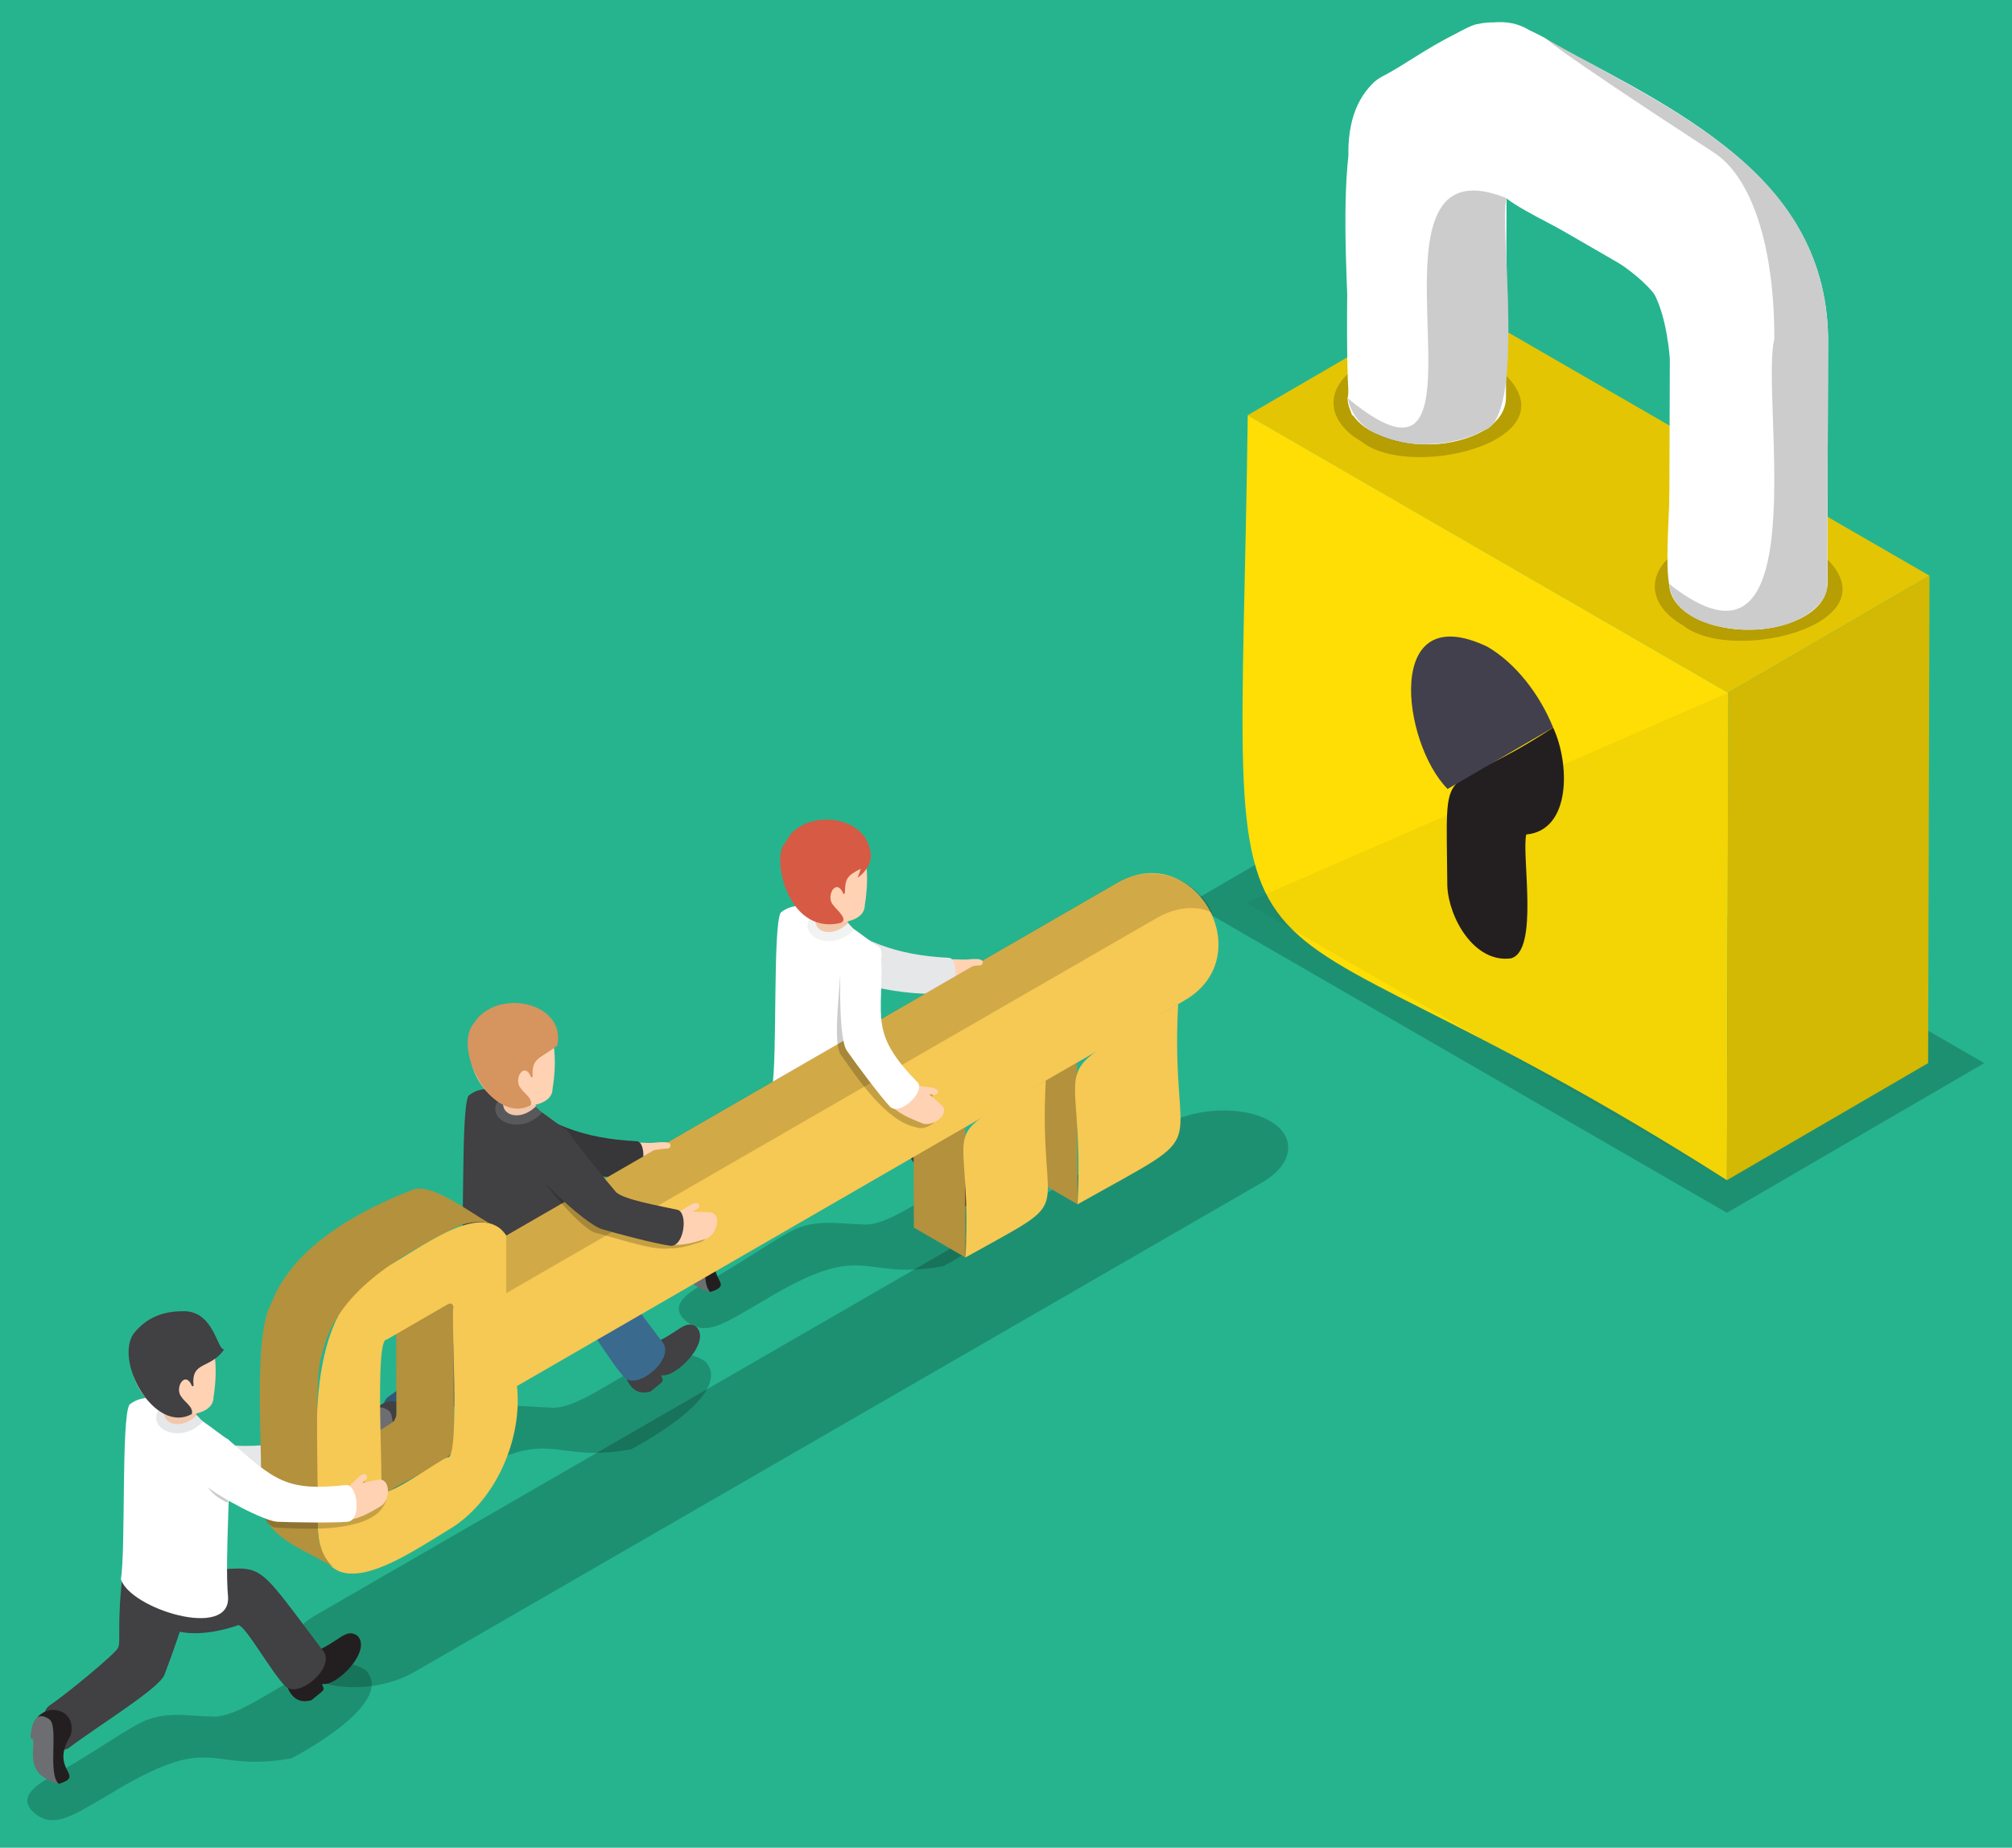
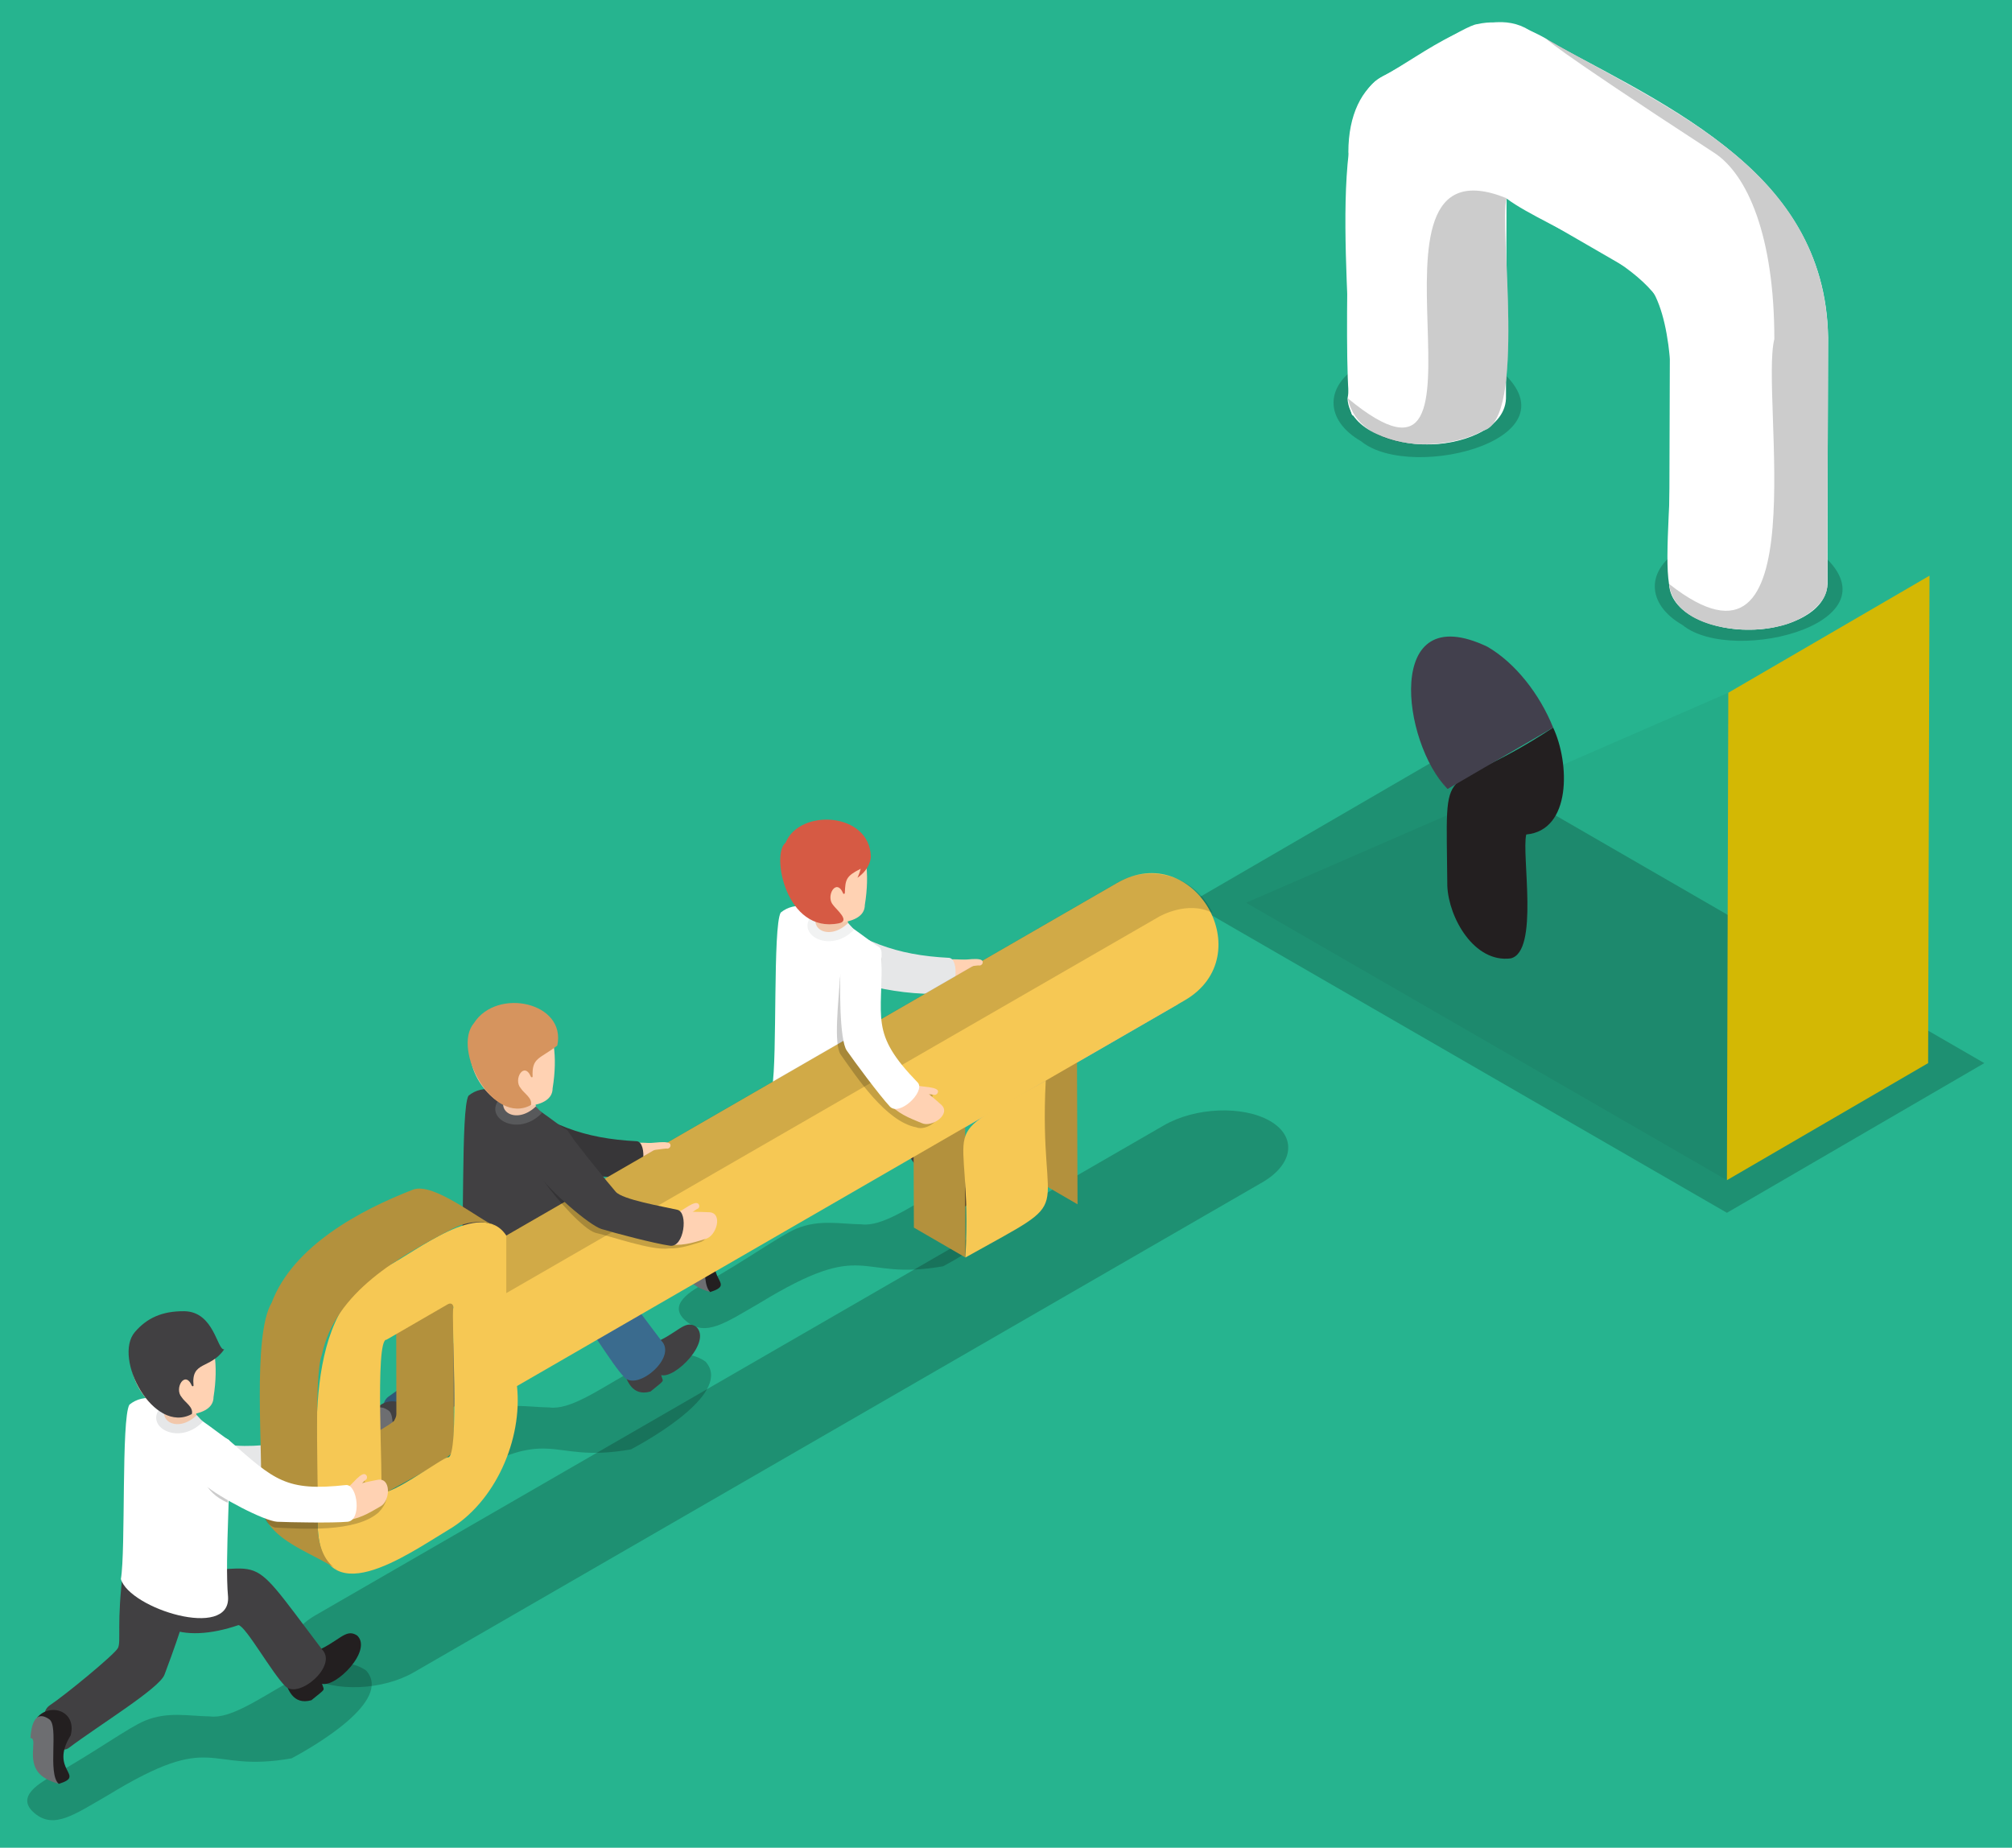
<svg xmlns="http://www.w3.org/2000/svg" version="1.1" id="Layer_1" x="0px" y="0px" viewBox="0 0 734 674" style="enable-background:new 0 0 734 674;" xml:space="preserve">
  <style type="text/css">
	.st0{fill:#26b48f;}
	.st1{opacity:0.2;}
	.st2{enable-background:new    ;}
	.st3{fill:#D3B804;}
	.st4{fill:#E3C504;}
	.st5{fill:#FFDE05;}
	.st6{fill:#FFFFFF;}
	.st7{opacity:5.000000e-02;}
	.st8{fill:none;}
	.st9{fill:#231F20;}
	.st10{fill:#42404D;}
	.st11{fill:#817079;}
	.st12{fill:#FFD2B3;}
	.st13{fill:#373638;}
	.st14{fill:#305875;}
	.st15{fill:#414042;}
	.st16{fill:#6D6E71;}
	.st17{fill:#3A6B8E;}
	.st18{fill:#F2C7AA;}
	.st19{fill:#58595B;}
	.st20{fill:#D6945E;}
	.st21{fill:#E6E7E8;}
	.st22{fill:#F1F2F2;}
	.st23{fill:#D65A44;}
	.st24{fill:#B3913D;}
	.st25{fill:#ADADAD;}
	.st26{fill:#F6C854;}
	.st27{opacity:0.15;}
</style>
  <rect class="st0" width="734" height="674" />
  <g>
    <g>
      <polygon class="st1" points="528.1,274.7 434.1,329.3 630,442.4 723.9,387.8   " />
      <g>
        <g>
          <g>
            <g class="st2">
              <g>
                <polygon class="st3" points="630.5,252.7 703.9,210 703.4,387.8 630,430.5        " />
              </g>
              <g>
-                 <polygon class="st4" points="455.1,151.5 528.6,108.8 703.9,210 630.5,252.7        " />
-               </g>
-               <g>
-                 <path class="st5" d="M630.5,252.7L630,430.5c-196.5-125.1-178-36.6-174.8-279L630.5,252.7z" />
-               </g>
+                 </g>
+               <g>
+                 </g>
            </g>
          </g>
          <g class="st1">
            <path d="M662,200c34.9,26.4-29.6,43.2-48.2,28c-13.4-7.7-13.5-20.3-0.2-28C626.9,192.3,648.6,192.3,662,200z" />
          </g>
          <g class="st1">
            <path d="M544.8,133c34.9,26.4-29.6,43.2-48.2,28c-13.4-7.7-13.5-20.3-0.2-28C509.7,125.3,531.3,125.3,544.8,133z" />
          </g>
          <g>
            <g>
              <path class="st6" d="M666.9,123.1C666.1,60.7,603.7,36.9,557.9,11c-16.7-10.4-39.5,9.7-53.4,16.8c0,0,0,0,0.1,0        c-23.3,10.2-9.1,97.9-13,117.6c0.6,11.8,17.7,16.9,29,16.7l0,0c11.2,0.2,28.3-4.9,28.8-16.7h0l0.2-73        c15.2,11.5,61.5,26,59.6,50.8c0,0-0.3,89.8-0.3,89.8c0.6,11.8,17.7,16.9,29,16.7c11.2,0.2,28.3-4.9,28.8-16.7        C666.6,213,666.9,123.1,666.9,123.1z" />
              <path class="st6" d="M666.9,123.1l-0.3,89.9c0.4,7.6-10.1,14-17.9,15.5c-13.3,3.3-38,0.2-39.8-15.5        c-3.6-20.1,11.3-103.8-14-114.5c0,0-45.3-26.2-45.3-26.2c-2.8,10.4,7.4,81.2-8.6,84.8c-14,7.6-36.7,7-47.2-5.5        c-4.7,1.7-0.8-93.9-1.9-96.1c0-13.6,4.9-23.2,12.6-27.7c4.6-1.8,30.1-18.8,34.5-19c8.6-2,17.5,1,25,5.3        C608.8,40.3,665.5,61.5,666.9,123.1z" />
              <path class="st1" d="M549.6,72.3c-2.9,10.9,7.5,80.8-8.6,84.8c-14.5,8.1-45.4,7.6-49.3-11.8        C553.2,196.1,488.5,47.6,549.6,72.3z" />
              <path class="st1" d="M666.9,123.1l-0.3,89.9c0.5,7.6-10.1,14-17.9,15.5c-13.3,3.3-38,0.2-39.8-15.5        c54.8,43.1,33.1-68.6,38.4-89.3c0-37.8-9.9-60.2-22-68c-62-40.4-61.2-41.6-61.2-41.6C608.7,40.1,665.7,61.8,666.9,123.1z" />
            </g>
          </g>
          <polygon class="st7" points="630.5,252.7 630,430.5 454.6,329.3     " />
        </g>
        <g>
          <path class="st8" d="M523.7,281.5c-0.6-1-1.2-2-1.8-3.1C522.4,279.4,523,280.5,523.7,281.5z" />
          <path class="st8" d="M524.7,283c0,0.1,0.1,0.1,0.1,0.2C524.8,283.2,524.7,283.1,524.7,283z" />
          <path class="st8" d="M525.8,284.6c0.3,0.4,0.5,0.7,0.8,1.1C526.3,285.4,526,285,525.8,284.6z" />
          <path class="st8" d="M528.1,287.8c-0.1-0.1-0.3-0.3-0.3-0.4c0.9,0.5-0.1,35.4,0.2,36.1C528,323.2,528.1,288.1,528.1,287.8z" />
          <path class="st9" d="M528,323.2c0.5,11.6,9.8,28.1,23.1,26.4c10.5-2.4,3.9-37.9,5.7-45.2c16.5-1.5,15.9-26,9.8-39      C524.4,293.2,527.6,272.7,528,323.2z" />
          <path class="st10" d="M542.6,235.9c-38-18.1-31.1,35.2-14.5,51.9l38.5-22.4C561.7,253.2,552.8,241.8,542.6,235.9z" />
          <path class="st11" d="M523.7,281.6c0.3,0.5,0.6,1,0.9,1.4c-0.3-0.5-0.7-1-1-1.6C523.7,281.5,523.7,281.5,523.7,281.6z" />
          <path class="st11" d="M524.9,283.4c0.3,0.4,0.6,0.9,0.9,1.3c-0.3-0.5-0.6-0.9-1-1.4C524.8,283.3,524.8,283.3,524.9,283.4z" />
          <path class="st11" d="M526.7,286c0.4,0.5,0.7,0.9,1.1,1.4c-0.4-0.6-0.9-1.1-1.3-1.7C526.6,285.8,526.6,285.9,526.7,286z" />
        </g>
      </g>
    </g>
    <g>
      <g class="st1">
        <path d="M112.3,611.6c-9.9-5.7-8.6-15.8,2.8-22.4l309.5-178.7c11.4-6.6,28.8-7.3,38.7-1.6c9.9,5.7,8.6,15.8-2.8,22.4L151,610     C139.6,616.6,122.2,617.3,112.3,611.6z" />
      </g>
      <g>
        <g>
          <path class="st12" d="M232.1,416.8c0.7,0,5,0,7.4,0.4c7.5-0.1,12.8,13.1,1.8,11.3c-4.7-1-10.6,0.4-12.5-0.6      C227,426.9,227,417,232.1,416.8z" />
          <g>
            <path class="st13" d="M183.4,398.2c17.2,12.2,29.2,17.1,49,18.1c3.8,0.6,2.8,13.3-2.1,13.1c-18.8,0.7-39.7-4.6-57-15.9       C167.2,409.1,177.1,393.8,183.4,398.2z" />
          </g>
        </g>
        <g>
          <path class="st1" d="M257.4,496.7c9.8,11-19,27.6-27.2,32c-31.8,5.6-27.3-10.8-67.1,13.5c-12.2,7-19.6,12.5-26.7,6.5      c-7.1-6,1.9-11.1,7.7-14.3c13.7-7.6,26.7-17,32.5-19.4c8.4-3.5,16-1.7,23.8-1.6C215,515.4,241,485.1,257.4,496.7z" />
          <g>
            <path class="st14" d="M194.1,462.6c-0.2-7.6-20.1-20.5-25.4-3.1c-2.6,20.2-0.7,26.6-2,29c-1.3,2.4-19.3,17.2-24.9,20.9       c-5.8,4,1.8,19.3,7,15.5c11.3-8.5,33-21.7,34.9-26.7C185.6,493.2,194.4,470.3,194.1,462.6z" />
            <g>
              <path class="st15" d="M149.5,520.4c-8.1,13,5.8,14.5-4.3,17.7c-0.4,0.3-7.5-8.1-7.8-8.1c0.2-3.5,0.5-12.7-0.1-16.1        C141.8,508.5,151.9,511.3,149.5,520.4z" />
              <path class="st16" d="M141.7,514.5c3.7,2.3-0.7,19.7,3.5,23.6c-7-2.1-10-5.1-9.3-12.9c-0.1-0.9,0.6-3.8-1-3.8        C134.9,521.3,135,509.9,141.7,514.5z" />
            </g>
          </g>
          <g>
            <g>
              <path class="st15" d="M227.3,499.4c1.3,4.1,3.2,10.1,10,8.2c5.7-4.7,4.6-3.2,3.9-6c5.1,1.4,18.5-12.2,12.8-17.6        c-4.4-2.9-6.5,2.5-16.4,6.3C228.5,493.6,227.2,496.6,227.3,499.4z" />
            </g>
            <path class="st17" d="M176.8,460.2c-3.3,22.3,13.8,26.9,34,20c2.7,0.4,12.3,17.7,17.2,22.4c4.9,4.6,19.1-7.6,13.3-13.5       C209.8,447.4,224.8,462.9,176.8,460.2z" />
          </g>
          <g>
            <g>
              <path class="st15" d="M170.9,399.7c10.6-8.7,28.8,8,36.4,13c0.9,11.7-1.7,43.1-0.4,57.1c0.9,15.8-35.9,4.3-39.1-6.5        C169.7,452.9,168,404.9,170.9,399.7z" />
              <g>
                <path class="st18" d="M194.8,398.4c-0.1,1.6,0.4,5.2,1.4,6.5c1.1,1.4-7.6,6.5-12.8,2.7C177.7,403.8,190.3,389.8,194.8,398.4z         " />
              </g>
              <g>
                <g>
                  <path class="st12" d="M176.3,371.7c-11.5,12.4,0.1,29.5,9.4,31.9c0,0,15.9,1.5,15.9-6.6C205.4,373.7,195.7,358,176.3,371.7z          " />
                </g>
              </g>
            </g>
            <path class="st19" d="M195.5,403.6l2.2,2.4c-9.8,10.2-24.9-0.3-12.1-7.8C179.5,405.1,188.2,410.6,195.5,403.6z" />
            <path class="st20" d="M203.3,381.4c-6.5,5-9.3,4.3-9,11.3c0,0.3-0.4,0.4-0.6,0.1c-2.5-5.9-6.6,1-3.7,4.2       c1.2,1.9,4.3,3.5,3.7,6.1c-14,7.6-28.9-20.4-20.8-29.9C181.3,360.1,206.7,365.6,203.3,381.4z" />
          </g>
        </g>
      </g>
      <g>
        <path class="st12" d="M346,349.9c0.7,0,5,0,7.4,0.4c7.5-0.1,12.8,13.1,1.8,11.3c-4.7-1-10.6,0.4-12.5-0.6     C340.9,360.1,340.9,350.1,346,349.9z" />
        <g>
          <path class="st21" d="M297.3,331.3c17.2,12.2,29.2,17.1,49,18.1c3.8,0.6,2.8,13.3-2.1,13.1c-18.8,0.7-39.7-4.6-57-15.9      C281.1,342.3,291,327,297.3,331.3z" />
        </g>
        <g>
          <path class="st1" d="M371.3,429.9c9.8,11-19,27.6-27.2,32c-31.8,5.6-27.3-10.8-67.1,13.5c-12.2,7-19.6,12.5-26.7,6.5      c-7.2-6,1.9-11.1,7.7-14.3c13.7-7.6,26.7-17,32.5-19.4c8.4-3.5,16-1.7,23.8-1.6C328.8,448.5,354.9,418.3,371.3,429.9z" />
          <g>
            <path class="st15" d="M308,395.8c-0.2-7.6-20.1-20.5-25.4-3.1c-2.6,20.2-0.7,26.6-2,29c-1.3,2.4-19.3,17.2-24.9,20.9       c-5.8,4,1.8,19.3,7,15.5c11.3-8.5,33-21.7,34.9-26.7C299.5,426.3,308.3,403.4,308,395.8z" />
            <g>
              <path class="st9" d="M263.4,453.6c-8.1,13,5.8,14.5-4.3,17.7c-0.4,0.3-7.5-8.1-7.8-8.1c0.2-3.5,0.5-12.7-0.1-16.1        C255.7,441.6,265.8,444.5,263.4,453.6z" />
              <path class="st16" d="M255.6,447.7c3.7,2.3-0.7,19.7,3.5,23.6c-7-2.1-10-5.1-9.3-12.9c-0.1-0.9,0.6-3.8-1-3.8        C248.8,454.5,248.9,443.1,255.6,447.7z" />
            </g>
          </g>
          <g>
            <g>
              <path class="st9" d="M341.2,432.6c1.3,4.1,3.2,10.1,10,8.2c5.7-4.7,4.6-3.2,3.9-6c5.1,1.4,18.5-12.2,12.8-17.6        c-4.4-2.9-6.5,2.5-16.4,6.3C342.4,426.8,341.1,429.8,341.2,432.6z" />
            </g>
            <path class="st15" d="M290.7,393.3c-3.3,22.3,13.8,26.9,34,20c2.7,0.4,12.3,17.7,17.2,22.4c4.9,4.6,19.1-7.6,13.3-13.5       C323.7,380.6,338.7,396,290.7,393.3z" />
          </g>
          <g>
            <g>
              <path class="st6" d="M284.8,332.9c10.6-8.7,28.8,8,36.4,13c0.9,11.7-1.7,43.1-0.4,57.1c0.9,15.8-35.9,4.3-39.1-6.5        C283.6,386,281.9,338.1,284.8,332.9z" />
              <g>
                <path class="st18" d="M308.7,331.6c-0.1,1.6,0.4,5.2,1.4,6.5c1.1,1.4-7.6,6.6-12.8,2.7C291.6,336.9,304.2,323,308.7,331.6z" />
              </g>
              <g>
                <g>
                  <path class="st12" d="M290.2,304.8c-11.5,12.4,0.1,29.5,9.4,31.9c0,0,15.9,1.5,15.9-6.6          C319.3,306.9,309.6,291.2,290.2,304.8z" />
                </g>
              </g>
            </g>
            <path class="st22" d="M309.4,336.7l2.2,2.4c-9.8,10.2-24.9-0.3-12.1-7.8C293.4,338.2,302.1,343.8,309.4,336.7z" />
            <path class="st23" d="M317.7,312.5c-0.4-16.3-26-17.7-31.1-5.1c-5.4,4,0.1,33.3,19.4,29.4c4.4-0.8-0.9-5-2.1-6.7       c-2.8-3.2,1.2-10.1,3.7-4.2c0.1,0.3,0.5,0.2,0.6-0.1c0.2-5,0.4-6.2,5.8-8.9c-0.5,1.9-1.2,3.3-1.2,3.3       C317.7,316.8,317.7,312.5,317.7,312.5L317.7,312.5z" />
          </g>
        </g>
      </g>
      <g>
        <path class="st12" d="M100.8,529.5c-0.5-0.4-0.8-1.6-0.4-1.8c1.3-0.6,5.2-6.2,6.7-4.6c0.5,0.4,0.5,1.2,0.1,1.7     C106.1,525.2,102.3,531.1,100.8,529.5z" />
        <path class="st12" d="M99.5,527.9c1.5-0.9,10.3-2.7,12-3c5-0.9,4.6,7.8,1,9.7c-2.6,1.4-6.5,4.2-11.8,5     C95.3,540.6,95.9,530.1,99.5,527.9z" />
        <path class="st21" d="M57.2,510.5c16.6,14.6,20.7,18.7,42.7,16.3c4.2-0.1,5.7,12.9,0.5,13.4c-5.7,0.5-21,0.2-25.7,0     c-4.7-0.3-21-8.8-26.6-13.6C42.4,521.7,52.2,505.8,57.2,510.5z" />
      </g>
      <g>
        <g>
          <g class="st2">
            <g>
              <polygon class="st24" points="393.1,439.3 374.3,428.4 374.1,376.6 392.9,387.6       " />
            </g>
            <g>
              <polygon class="st25" points="392.9,387.6 374.1,376.6 411,355.4 429.8,366.3       " />
            </g>
            <g>
-               <path class="st26" d="M429.8,366.3c-3.1,58.8,15.8,43.5-36.7,73C396.1,380.5,377.3,395.8,429.8,366.3z" />
-             </g>
+               </g>
          </g>
          <g class="st2">
            <g>
              <polygon class="st24" points="352.2,458.7 333.4,447.8 333.2,400.2 352.1,411.2       " />
            </g>
            <g>
              <polygon class="st25" points="352.1,411.2 333.2,400.2 362.6,383.3 381.5,394.2       " />
            </g>
            <g>
              <path class="st26" d="M381.5,394.2c-2.8,53.5,13.4,40.6-29.3,64.5C355,405.2,338.8,418.1,381.5,394.2z" />
            </g>
          </g>
        </g>
        <g>
          <g>
            <path class="st24" d="M165.4,528.9c0.4-1.2-0.1-56,0-57.2c0,0-20.9-12.1-20.9-12.1l0.1,56.2c0,0.8-0.3,1.5-0.7,2.2       c0.7,0.9-23.1,13.7-23.7,14.3l20.9,12.1C142.8,543,166,531.6,165.4,528.9z" />
            <path class="st26" d="M407.5,322.1L184.7,450.7c-9.2-14-33.4,6.4-43.8,11.4c-32,16.3-24.6,65.6-25,94.5       c1.2,33.1,32.6,10.5,47.6,1.5c17.2-10,27.2-33.1,25.1-52.5c0,0,243.6-140.7,243.6-140.7C460.1,348.7,435.7,305.9,407.5,322.1z        M163.4,531.6c-1.1-0.5-25.1,17.2-24.4,11.7c0.9-2.1-2.4-55.1,2-54.6c0,0,22.3-12.9,22.3-12.9c1.2-0.7,2.1-0.1,2.1,1.2       C164.5,479.1,167.8,532.1,163.4,531.6z" />
            <path class="st24" d="M164.9,448.3c4.9-2.5,11.2-3.8,16.2-0.8c-6.5-2.7-22.7-16.2-30.3-13.6c-19.4,7.5-43.9,20.6-51.7,41.3       c-7.2,12.1-3,55.6-4,69.3c-1.7,16.8,18.4,21.1,28.2,28.3c-4.5-2.6-7.3-8.2-7.4-16.2c0.5-8.8-1.6-54.7,1.5-62.3       C122.2,471.2,145.8,458.3,164.9,448.3z" />
          </g>
          <path class="st27" d="M422.8,334.4L184.7,471.7v-21.1l222.8-128.6c12.6-7.3,28.7-2.2,34.8,11      C433.2,328.3,422.8,334.4,422.8,334.4z" />
        </g>
      </g>
      <g class="st1">
        <path d="M336.8,400.6c2,0.8,5.1-0.6,2.3-2.1c0,0-5.9-1-5.9-1c-19.5-23-12.7-18.8-11.5-47.5c-0.2-5.6-14.9-0.4-15.3,7.1     c-0.4,7.4-2.4,23.8,0.3,27.6c5.8,8.2,16.5,24.4,27.5,26.5c3.7,1.6,10.8-3.4,7.1-6.7C340.6,403.9,338.7,402.2,336.8,400.6z" />
      </g>
      <g>
        <g>
          <path class="st12" d="M333.3,397.4L333.3,397.4c0.1-0.6,0.5-1.5,1.2-1.5c1,0.6,8.1,0.4,7.7,2.4l0,0c-0.1,0.6-0.6,1.1-1.3,1.1      C339.9,398.9,332.9,399.6,333.3,397.4z" />
          <path class="st12" d="M333.7,395.3c1.6,0.6,8.4,6.5,9.7,7.7c3.7,3.4-3.4,8.4-7.1,6.7c-2.7-1.2-7.3-2.6-11.2-6.3      C321.2,399.8,329.8,393.9,333.7,395.3z" />
          <path class="st6" d="M321.6,347.5c0.6,24.5-4.7,29,13.3,47.5c2.6,3.3-6.8,12.4-10.3,8.6c-3.9-4.2-13-16.5-15.7-20.4      c-2.7-3.9-2.6-24.1-2.2-31.6C307,344.2,321.4,341.9,321.6,347.5z" />
        </g>
        <path class="st12" d="M349.2,351.8c0,0-0.1-1.7,0.6-1.7c1.1,0.4,8.7-1.3,8.7,0.8l0,0c0.1,0.6-0.4,1.2-1.1,1.3     C356.2,351.9,349.6,353.8,349.2,351.8z" />
      </g>
      <g>
        <path class="st12" d="M235.3,418.6c0,0-0.1-1.7,0.6-1.7c1.1,0.4,8.7-1.3,8.7,0.8l0,0c0.1,0.6-0.4,1.2-1.1,1.3     C242.3,418.7,235.7,420.6,235.3,418.6z" />
        <path class="st1" d="M256.6,443.6c-0.8-0.1-3.4-0.2-5.9-0.2c1.9-0.6,3.6-3.7,0.4-3.1c0,0-5.2,2.9-5.2,2.9     c-5.2-2.1-20.7-3.7-23.5-7.1c-2.4-2.9-8.9-14.2-12.8-20.1c-3.8-5.7-15.2,9.4-10.8,15.4c4.3,6,13.9,16.9,18.4,18.3     c5.3,1.1,20.5,6.6,26.8,5.7c4.7,0.1,8.6-1.5,11.2-2.2C259.2,452.3,261.7,443.9,256.6,443.6z" />
        <g>
          <path class="st12" d="M247.3,444.1c-0.4-0.6-0.4-1.7,0-1.9c1.4-0.3,6.5-4.8,7.6-2.9c0.4,0.5,0.2,1.3-0.3,1.6      C253.4,441.2,248.4,446.1,247.3,444.1z" />
          <path class="st12" d="M246.4,442.3c1.6-0.5,10.6-0.2,12.4-0.1c5,0.3,2.6,8.6-1.3,9.7c-2.9,0.8-7.4,2.6-12.7,2.1      C239.3,453.6,242.4,443.6,246.4,442.3z" />
          <path class="st15" d="M207.3,412.8c3.9,5.8,14.8,19,17.3,21.9c2.4,2.9,17.3,5.4,22.5,6.6c4.1,0.9,2.5,13.9-2.7,13.1      c-5.7-0.8-20.5-4.7-25-6.1c-4.5-1.4-18.3-13.5-22.7-19.5C192.3,422.8,203.5,407,207.3,412.8z" />
        </g>
      </g>
      <g>
        <path class="st1" d="M133.6,609.4c9.8,11-19,27.6-27.2,32c-31.8,5.6-27.3-10.8-67.1,13.5c-12.2,7-19.6,12.5-26.7,6.5     c-7.2-6,1.9-11.1,7.7-14.3c13.7-7.6,26.7-17,32.5-19.4c8.4-3.5,16-1.7,23.8-1.6C91.2,628,117.2,597.8,133.6,609.4z" />
        <g>
          <path class="st15" d="M70.4,575.3c-0.2-7.6-20.1-20.5-25.4-3.1c-2.6,20.2-0.7,26.6-2,29c-1.3,2.4-19.3,17.2-24.9,20.9      c-5.8,4,1.8,19.3,7,15.5c11.3-8.5,33-21.7,34.9-26.7C61.9,605.8,70.6,582.9,70.4,575.3z" />
          <g>
            <path class="st9" d="M25.8,633c-8.1,13,5.8,14.5-4.3,17.7c-0.4,0.3-7.5-8.1-7.8-8.1c0.2-3.5,0.5-12.7-0.1-16.1       C18.1,621.1,28.1,623.9,25.8,633z" />
            <path class="st16" d="M17.9,627.1c3.7,2.3-0.7,19.7,3.5,23.6c-7-2.1-10-5.1-9.3-12.9c-0.1-0.9,0.6-3.8-1-3.8       C11.2,634,11.2,622.5,17.9,627.1z" />
          </g>
        </g>
        <g>
          <g>
            <path class="st9" d="M103.6,612c1.3,4.1,3.2,10.1,10,8.2c5.7-4.7,4.6-3.2,3.9-6c5.1,1.4,18.5-12.2,12.8-17.6       c-4.4-2.9-6.5,2.5-16.4,6.3C104.8,606.2,103.5,609.3,103.6,612z" />
          </g>
          <path class="st15" d="M53,572.8c-3.3,22.3,13.8,26.9,34,20c2.7,0.4,12.3,17.7,17.2,22.4c4.9,4.6,19.1-7.6,13.3-13.5      C86,560.1,101.1,575.5,53,572.8z" />
        </g>
        <g>
          <g>
            <path class="st6" d="M47.2,512.4c10.6-8.7,28.8,8,36.4,13c0.9,11.7-1.7,43.1-0.4,57.1c0.9,15.8-35.9,4.3-39.1-6.5       C45.9,565.5,44.2,517.6,47.2,512.4z" />
            <g>
              <path class="st18" d="M71,511.1c-0.1,1.6,0.4,5.2,1.4,6.5c1.1,1.4-7.6,6.5-12.8,2.7C54,516.4,66.5,502.5,71,511.1z" />
            </g>
            <g>
              <g>
                <path class="st12" d="M52.6,484.3c-11.5,12.4,0.1,29.5,9.4,31.9c0,0,15.9,1.5,15.9-6.6C81.6,486.4,72,470.7,52.6,484.3z" />
              </g>
            </g>
          </g>
          <path class="st21" d="M71.8,516.2l2.2,2.4c-9.8,10.2-24.9-0.3-12.1-7.8C55.8,517.7,64.5,523.3,71.8,516.2z" />
          <path class="st15" d="M81.8,492.2c-5.1,7.4-12.1,4.1-11.2,13.2c0,0.3-0.4,0.4-0.6,0.1c-2.5-5.9-6.6,1-3.7,4.2      c1.2,1.9,4.3,3.5,3.7,6.1c-14,7.6-28.9-20.4-20.8-29.9c4.3-5,9.8-7.7,18.1-7.6C78.2,478.5,79.2,492.7,81.8,492.2z" />
        </g>
      </g>
      <path class="st1" d="M84,528.6c0.1,4.5-0.5,12.8-0.9,19.6C65,540,77.7,521.2,84,528.6z" />
      <path class="st1" d="M138.1,551.7c-8.3,7.4-28,6-37.8,5.5c-6.4-1.6-4.9-13.8-5.2-19.8c8.1,9.3,19.9,6,31.6,6.7    c0.6-0.4,4.5-4.6,5.3-4.4c2.4,0.4,0.4,2.6-0.6,3.5C140.6,539.4,144,545.7,138.1,551.7z" />
      <g>
        <path class="st12" d="M127.2,544.4c-0.5-0.4-0.8-1.6-0.4-1.8c1.3-0.6,5.2-6.2,6.7-4.6c0.5,0.4,0.5,1.2,0.1,1.7     C132.4,540.1,128.7,546.1,127.2,544.4z" />
        <path class="st12" d="M125.8,542.8c1.5-0.9,10.3-2.7,12-3c5-0.9,4.6,7.8,1,9.7c-2.6,1.4-6.5,4.2-11.8,5     C121.7,555.5,122.3,545,125.8,542.8z" />
        <path class="st6" d="M83.6,525.4c16.6,14.6,20.7,18.7,42.7,16.3c4.2-0.1,5.7,12.9,0.5,13.4c-5.7,0.5-21,0.2-25.7,0     c-4.7-0.3-21-8.8-26.6-13.6C68.7,536.7,78.5,520.7,83.6,525.4z" />
      </g>
    </g>
  </g>
</svg>